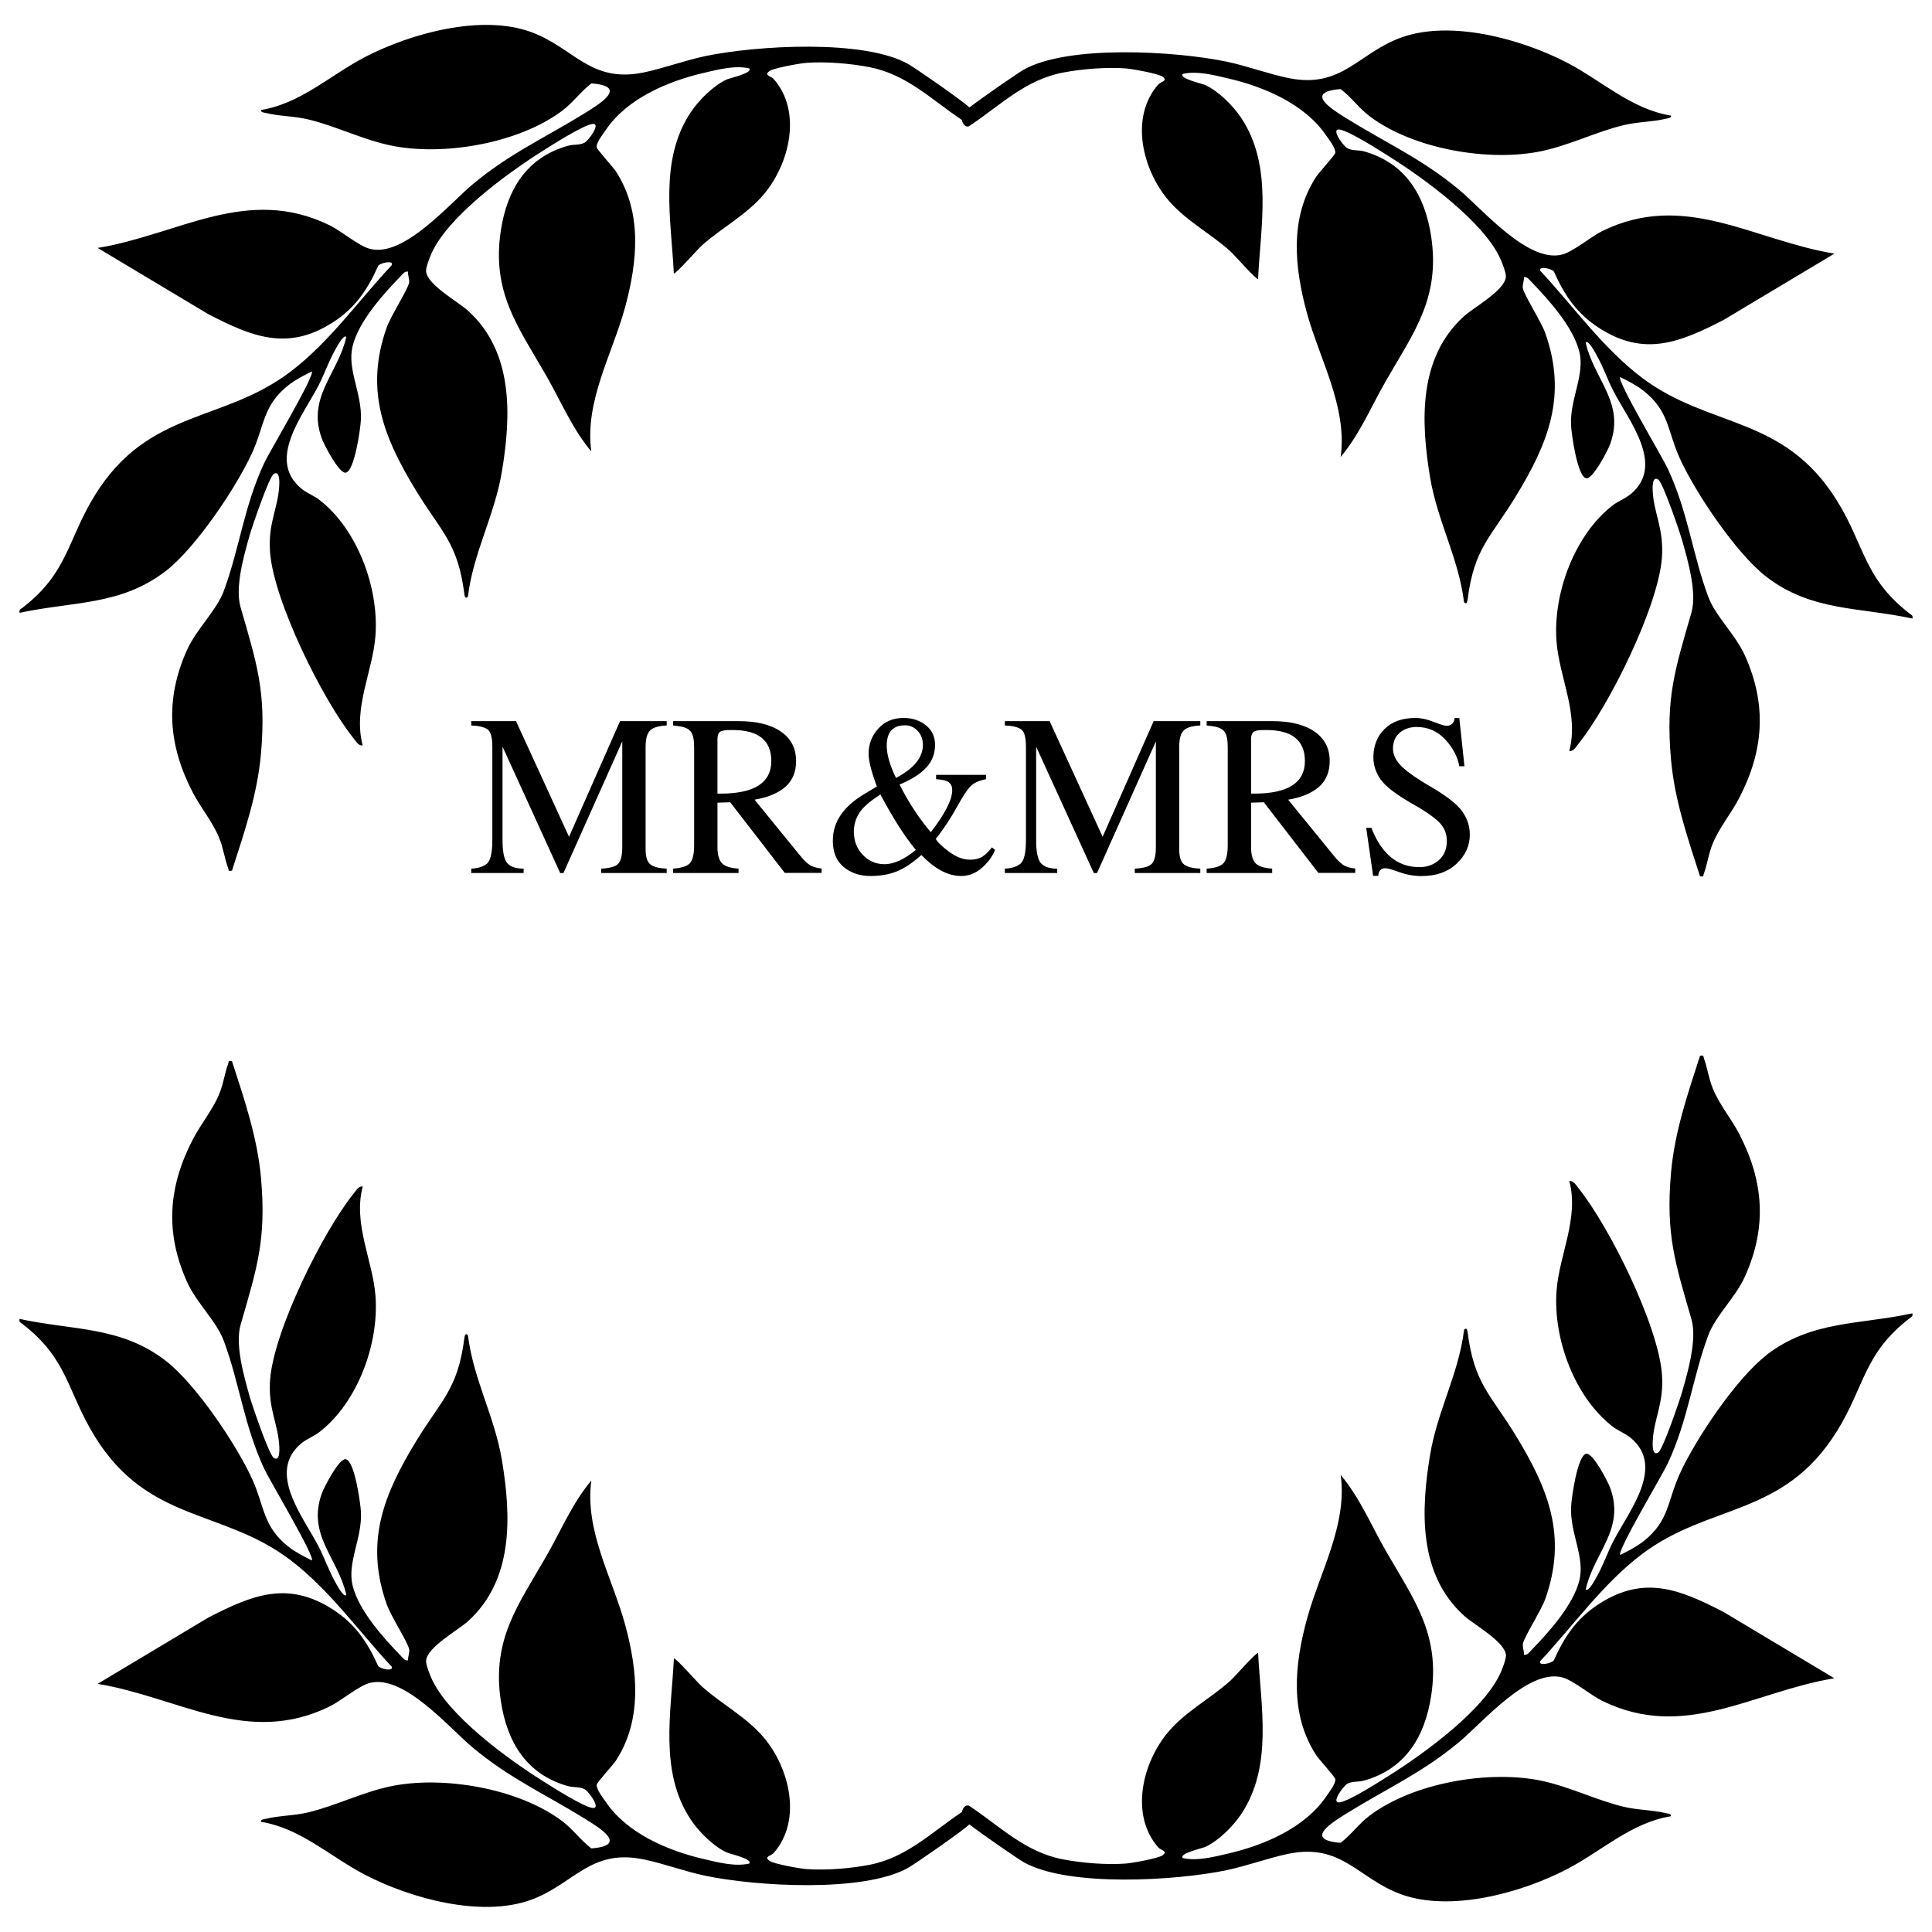
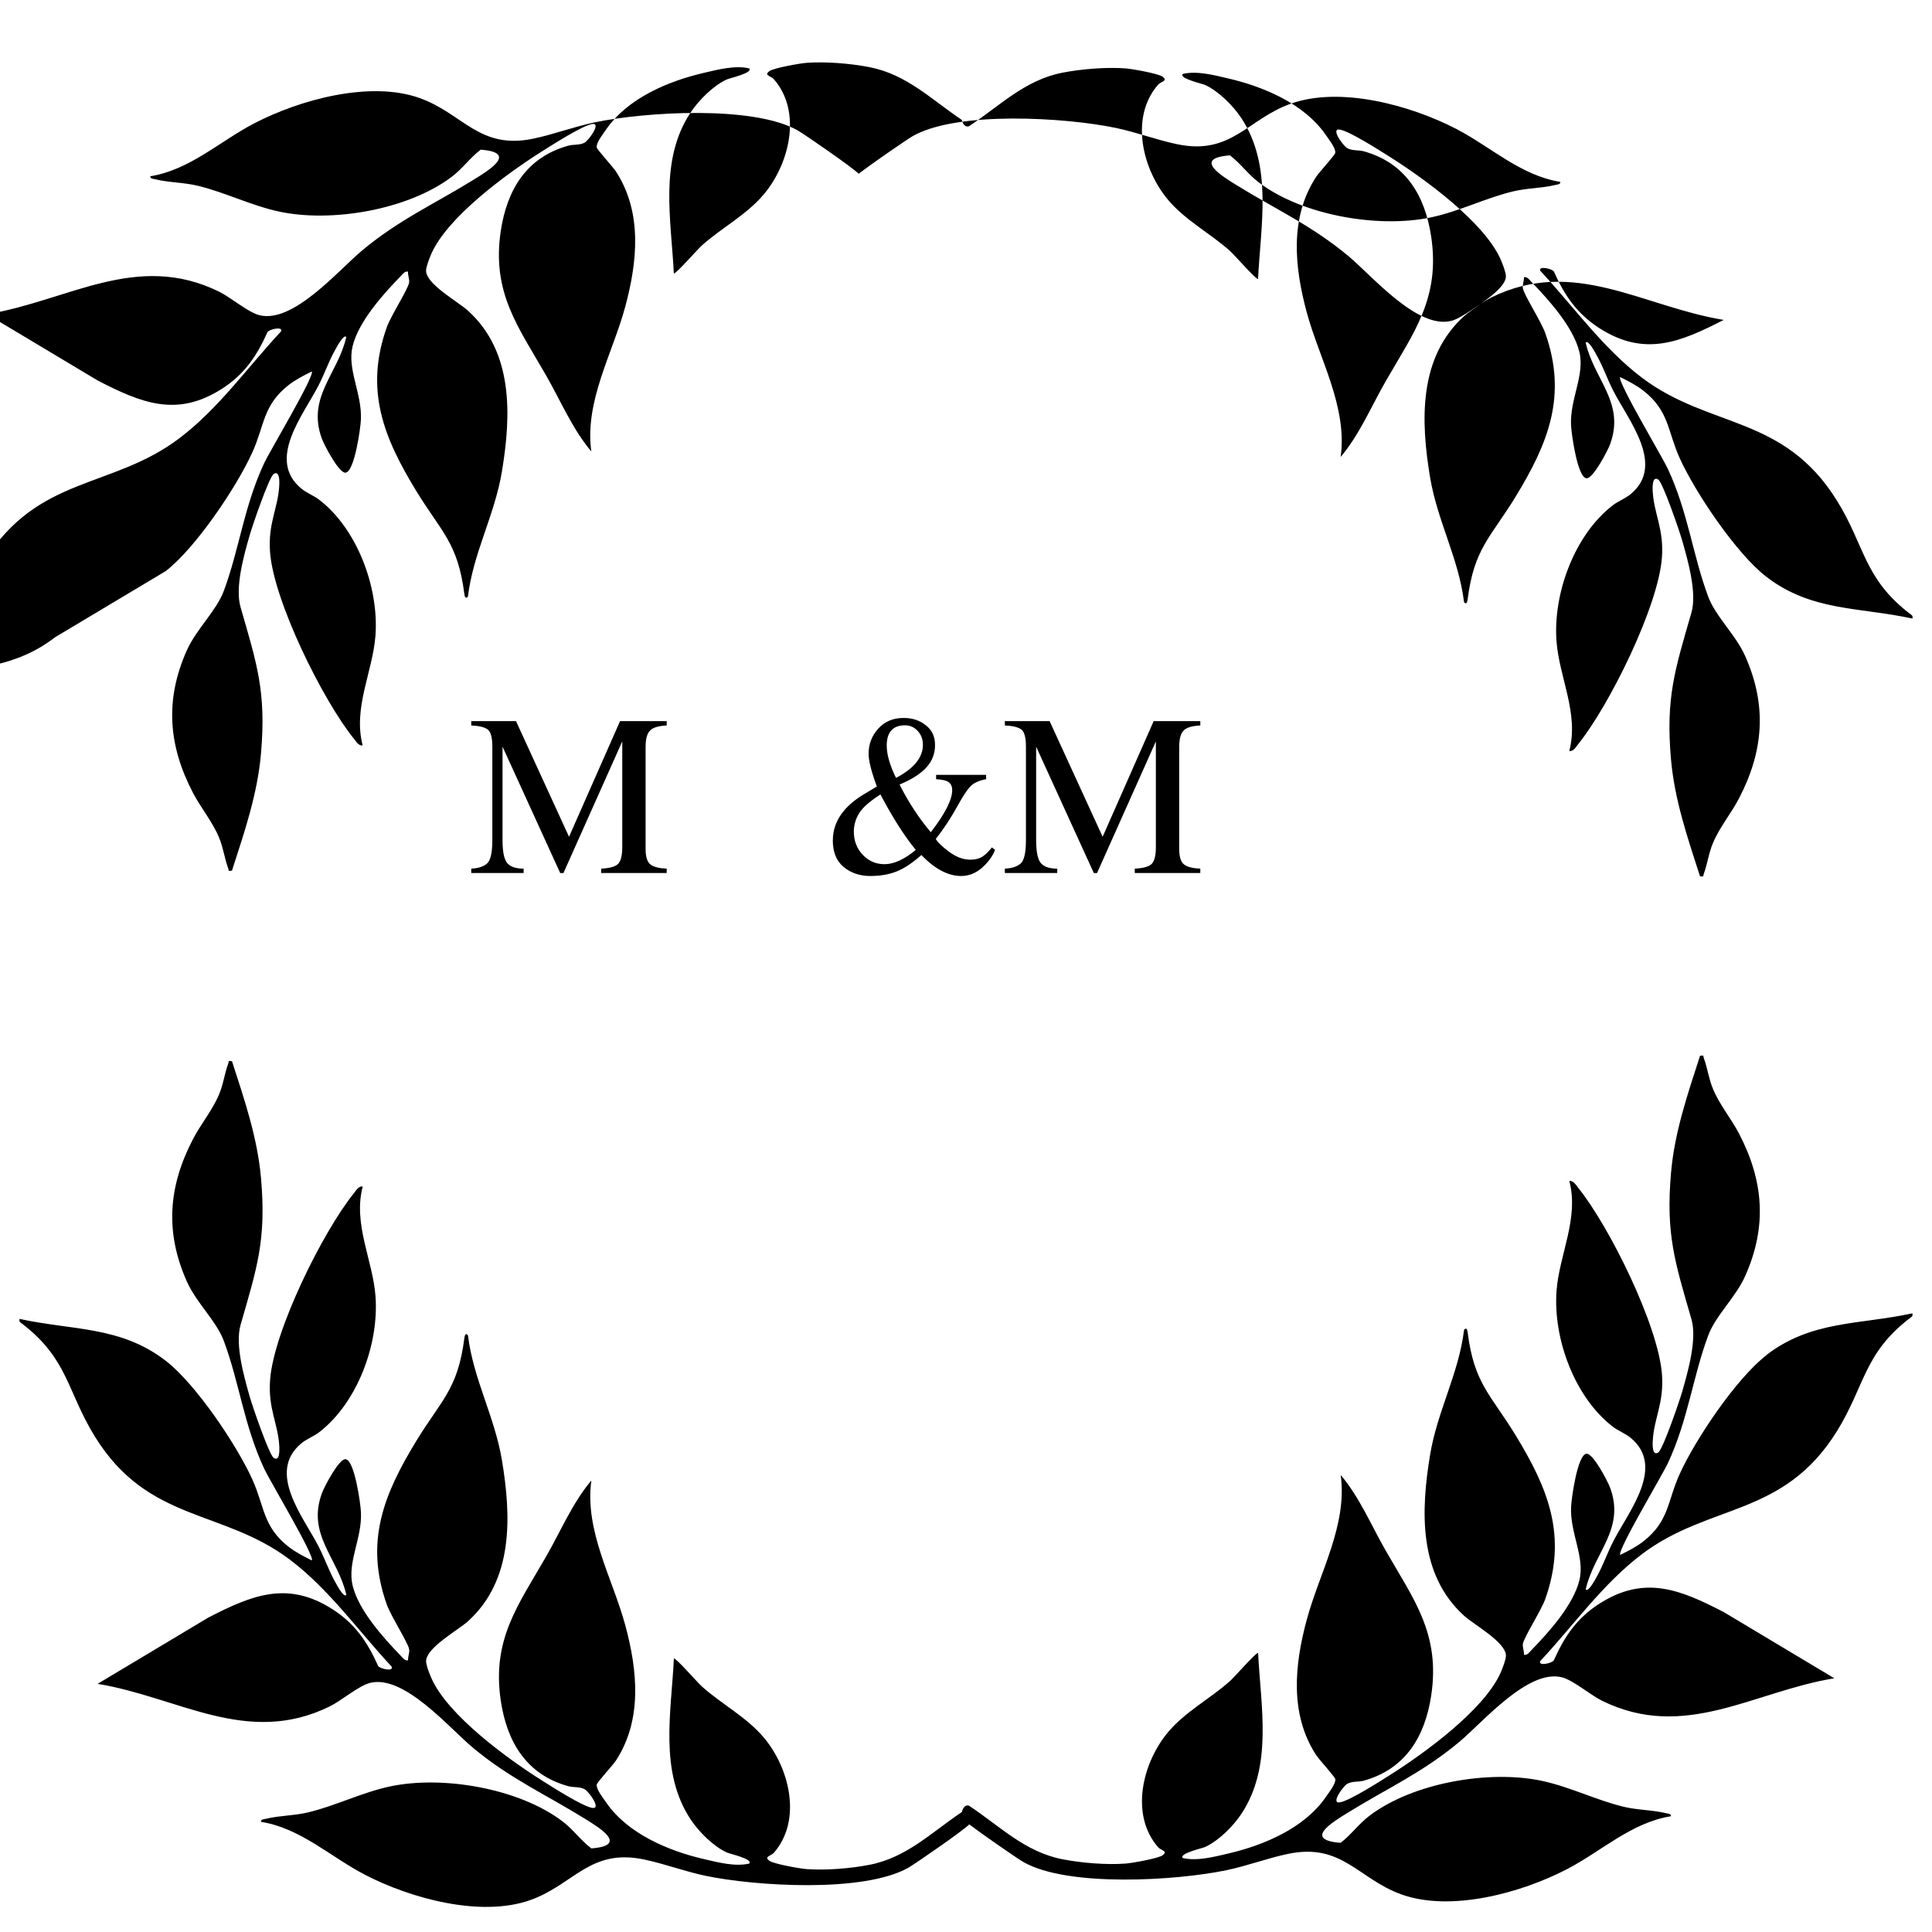
<svg xmlns="http://www.w3.org/2000/svg" id="Layer_1" data-name="Layer 1" viewBox="0 0 360 360">
  <defs>
    <style>
      .cls-1 {
        stroke-width: 0px;
      }
    </style>
  </defs>
  <path class="cls-1" d="m121.17,136.07c.58-.53,1.6-.82,3.06-.89v-.81h-8.69l-9.51,21.55-9.88-21.55h-8.34v.81c1.43.06,2.44.3,3.04.73.6.42.89,1.5.89,3.27v17.35c0,2.34-.33,3.81-1,4.39-.67.57-1.64.88-2.93.94v.81h9.76v-.81c-1.46,0-2.47-.35-3.06-1.04-.58-.69-.87-2.12-.87-4.28v-17.41l10.75,23.55h.6l10.96-24.53v19.72c0,1.54-.26,2.57-.77,3.1-.5.51-1.55.81-3.16.89v.81h12.21v-.81c-1.36-.05-2.36-.3-2.99-.75-.63-.46-.94-1.43-.94-2.91v-19.01c0-1.54.29-2.57.87-3.1Z" />
-   <path class="cls-1" d="m136.04,149.46l10.19,13.19h6.87v-.81c-1.03-.11-1.81-.36-2.35-.75-.53-.39-1.08-.94-1.66-1.66l-8.49-10.42c2.5-.43,4.41-1.23,5.74-2.39,1.33-1.18,2-2.78,2-4.81,0-2.36-.94-4.19-2.83-5.49-1.87-1.3-4.52-1.95-7.93-1.95h-12.17v.81l1.04.13c1.12.14,1.89.49,2.29,1.04s.6,1.5.6,2.83v18.35c0,1.6-.26,2.69-.77,3.29-.51.58-1.57.93-3.16,1.04v.81h12.21v-.81c-1.61-.11-2.67-.48-3.18-1.1-.5-.63-.75-1.59-.75-2.89v-8.3l2.35-.08Zm-2.35-11.77c0-.62.15-1.05.44-1.29.29-.25.91-.37,1.85-.37h.56c4.78,0,7.18,1.93,7.18,5.78,0,4.05-3.16,6.07-9.49,6.07h-.54v-10.19Z" />
  <path class="cls-1" d="m155.18,156.58c0,2.19.67,3.85,2.02,4.97,1.36,1.12,3.02,1.68,4.97,1.68,1.83,0,3.47-.28,4.91-.85,1.44-.58,2.97-1.6,4.6-3.06,2.52,2.61,4.99,3.91,7.41,3.91,1.41,0,2.7-.5,3.85-1.5,1.16-1.01,1.99-2.14,2.48-3.37l-.6-.46c-.57.76-1.16,1.34-1.77,1.73-.6.37-1.35.56-2.25.56-1.29,0-2.6-.48-3.93-1.46-1.33-.98-2.16-1.79-2.5-2.41,1.43-1.79,2.81-3.89,4.14-6.3.82-1.5,1.54-2.61,2.16-3.33.63-.74,1.65-1.23,3.08-1.5v-.81h-9.32v.81c1.18.07,1.97.26,2.37.58.42.32.63.8.63,1.46,0,1.79-1.33,4.4-3.99,7.84-2.19-2.58-4.13-5.54-5.82-8.88,2.22-.93,3.88-1.98,4.97-3.16s1.64-2.58,1.64-4.2-.57-2.78-1.71-3.68c-1.14-.92-2.52-1.37-4.14-1.37-1.97,0-3.55.67-4.74,2-1.19,1.32-1.79,2.88-1.79,4.68,0,1.28.51,3.31,1.54,6.09l-2.37,1.42c-3.88,2.33-5.83,5.2-5.83,8.61Zm13.48-21.43c.9,0,1.68.35,2.33,1.04.65.69.98,1.56.98,2.6,0,2.36-1.67,4.41-5.01,6.16-1.15-2.34-1.73-4.35-1.73-6.01,0-2.52,1.14-3.79,3.43-3.79Zm-4.6,12.9c2.32,4.38,4.51,7.82,6.59,10.32-2.16,1.78-4.11,2.66-5.83,2.66-1.6,0-2.95-.58-4.06-1.75-1.11-1.16-1.66-2.61-1.66-4.33,0-1.18.32-2.3.96-3.37.64-1.07,1.97-2.25,3.99-3.54Z" />
  <path class="cls-1" d="m220.6,136.07c.58-.53,1.6-.82,3.06-.89v-.81h-8.69l-9.51,21.55-9.88-21.55h-8.34v.81c1.43.06,2.44.3,3.04.73.6.42.89,1.5.89,3.27v17.35c0,2.34-.33,3.81-1,4.39-.67.57-1.64.88-2.93.94v.81h9.76v-.81c-1.46,0-2.47-.35-3.06-1.04-.58-.69-.87-2.12-.87-4.28v-17.41l10.75,23.55h.6l10.96-24.53v19.72c0,1.54-.26,2.57-.77,3.1-.5.51-1.55.81-3.16.89v.81h12.21v-.81c-1.36-.05-2.36-.3-2.99-.75-.63-.46-.94-1.43-.94-2.91v-19.01c0-1.54.29-2.57.87-3.1Z" />
-   <path class="cls-1" d="m235.47,149.46l10.19,13.19h6.87v-.81c-1.03-.11-1.81-.36-2.35-.75-.53-.39-1.08-.94-1.66-1.66l-8.49-10.42c2.5-.43,4.41-1.23,5.74-2.39,1.33-1.18,2-2.78,2-4.81,0-2.36-.94-4.19-2.83-5.49-1.87-1.3-4.52-1.95-7.93-1.95h-12.17v.81l1.04.13c1.12.14,1.89.49,2.29,1.04s.6,1.5.6,2.83v18.35c0,1.6-.26,2.69-.77,3.29-.51.58-1.57.93-3.16,1.04v.81h12.21v-.81c-1.61-.11-2.67-.48-3.18-1.1-.5-.63-.75-1.59-.75-2.89v-8.3l2.35-.08Zm-2.35-11.77c0-.62.15-1.05.44-1.29.29-.25.91-.37,1.85-.37h.56c4.78,0,7.18,1.93,7.18,5.78,0,4.05-3.16,6.07-9.49,6.07h-.54v-10.19Z" />
-   <path class="cls-1" d="m264.43,161.57c-4.02,0-6.99-2.44-8.9-7.32h-.96l1.29,8.95h.96c.06-.94.5-1.42,1.33-1.42.4,0,1.27.24,2.6.73,1.34.48,2.73.73,4.14.73,2.7,0,4.88-.76,6.51-2.29,1.65-1.54,2.48-3.35,2.48-5.43,0-1.58-.48-3.04-1.44-4.37-.96-1.34-3-2.92-6.12-4.72-2.16-1.25-3.83-2.41-5.01-3.49-1.16-1.1-1.75-2.25-1.75-3.47s.42-2.25,1.27-2.95,1.89-1.06,3.12-1.06c2.11,0,3.88.77,5.33,2.31,1.44,1.54,2.32,3.21,2.64,5.01h.96l-.96-8.99h-.87c-.04.43-.19.78-.46,1.06-.25.26-.58.39-1,.39s-1.22-.24-2.45-.73c-1.23-.49-2.36-.73-3.37-.73-2.48,0-4.42.69-5.8,2.08-1.37,1.37-2.06,3.13-2.06,5.26,0,1.47.45,2.84,1.35,4.12.92,1.28,2.81,2.75,5.7,4.41,2.45,1.37,4.17,2.55,5.16,3.52.98.97,1.48,2.14,1.48,3.52,0,1.5-.49,2.69-1.48,3.58-.99.87-2.21,1.31-3.68,1.31Z" />
-   <path class="cls-1" d="m30.86,106.43c5.58-4.3,13.19-15.61,16.14-22.09,2.31-5.07,1.97-8.8,6.73-12.55,1.31-1.03,2.87-1.83,4.37-2.57.6.75-7.88,14.95-8.85,17.02-3.82,8.18-4.64,16.07-7.56,23.9-1.37,3.68-5.11,7.08-6.88,11.05-4.1,9.2-3.46,17.69,1.13,26.51,1.48,2.84,3.62,5.36,4.86,8.33.82,1.96,1.03,3.9,1.71,5.74.17.46-.12.58.71.47,2.32-7.19,4.75-14.22,5.41-21.82,1.01-11.52-.77-16.75-3.81-27.3-1.06-3.69.62-9.61,1.7-13.38.46-1.62,3.6-10.84,4.48-11.42,1.14-.75,1.07,1.5,1.04,2.05-.2,4.33-2.13,7.06-1.72,12.52.68,9.11,9.82,27.59,15.63,34.77.42.52.85,1.33,1.63,1.24-1.84-6.99,1.88-13.74,2.38-20.45.67-8.9-3.36-19.88-10.52-25.36-.95-.73-2.35-1.26-3.33-2.08-6.41-5.37.32-13.56,3.19-19.08,1.21-2.32,2.05-4.88,3.37-7.12.14-.24,1.38-2.59,1.86-2.02-1.59,6.96-7.39,11.2-4.56,18.94.43,1.18,3.17,6.44,4.4,6.35,1.69-.13,2.81-8.3,2.88-9.88.23-4.93-2.62-9.37-1.54-13.72,1.14-4.61,5.67-9.64,8.96-13.03.38-.4.73-.94,1.36-.84-.06.69.3,1.36.2,2.05-.19,1.22-3.41,6.2-4.17,8.35-4.15,11.71-.56,20.54,5.52,30.5,4.63,7.58,7.73,9.61,8.94,19.14.06.46.22,1.06.67.51.99-8.16,4.97-15.1,6.33-23.27,1.74-10.47,2.19-22.3-6.33-30.01-1.84-1.67-7.79-4.93-7.8-7.43,0-.74.64-2.37.96-3.11,3.05-6.99,14.3-15.14,20.73-19.19,1.92-1.21,7.29-4.65,9.19-5.03,1.92-.38-.57,3.03-1.3,3.44-.96.54-2.07.3-3.13.6-7.7,2.16-11.37,8.16-12.53,15.89-1.72,11.49,3.28,17.89,8.48,26.96,2.71,4.73,4.85,9.9,8.39,14.11-1.28-9.36,3.97-18.23,6.33-26.99,2.26-8.37,3.21-17.54-1.72-25.15-.6-.93-3.56-4.11-3.61-4.54-.09-.88,1.22-2.52,1.76-3.31,3.99-5.81,11.53-9,18.2-10.55,2.67-.62,5.79-1.45,8.46-.84.77.85-3.65,1.82-4.19,2.07-2.51,1.16-5.2,3.85-6.72,6.14-5.92,8.92-3.62,20-3.13,30.02.49-.01,4.34-4.45,5.24-5.25,3.67-3.28,8.29-5.68,11.5-9.48,4.8-5.68,7.2-15.4,1.89-21.49-.55-.63-1.91-.67-.84-1.49.77-.59,5.71-1.46,6.91-1.55,3.57-.27,8.22.11,11.75.8,6.95,1.35,11.55,6.04,17.21,9.83.16.73.63,1.42,1.32,1.19,5.77-3.81,10.4-8.62,17.44-9.99,3.53-.69,8.17-1.06,11.75-.8,1.2.09,6.14.97,6.9,1.55,1.07.82-.3.86-.84,1.49-5.31,6.09-2.91,15.81,1.89,21.49,3.21,3.8,7.83,6.2,11.5,9.48.9.8,4.74,5.24,5.24,5.25.48-10.02,2.78-21.1-3.13-30.02-1.52-2.29-4.21-4.98-6.72-6.14-.53-.25-4.96-1.22-4.18-2.07,2.67-.61,5.79.22,8.46.84,6.67,1.55,14.22,4.75,18.2,10.55.54.79,1.86,2.43,1.76,3.31-.04.43-3.01,3.61-3.61,4.54-4.93,7.61-3.98,16.78-1.72,25.15,2.37,8.76,7.62,17.63,6.33,26.99,3.54-4.2,5.67-9.37,8.39-14.1,5.2-9.07,10.2-15.47,8.48-26.96-1.16-7.73-4.82-13.73-12.53-15.89-1.05-.29-2.17-.06-3.13-.6-.74-.42-3.23-3.82-1.3-3.44,1.9.38,7.27,3.82,9.19,5.03,6.43,4.05,17.68,12.2,20.73,19.19.32.74.97,2.37.96,3.11-.01,2.51-5.95,5.76-7.8,7.43-8.52,7.71-8.07,19.54-6.33,30.01,1.36,8.17,5.34,15.12,6.33,23.27.45.55.61-.05.67-.51,1.21-9.54,4.31-11.56,8.94-19.14,6.08-9.96,9.67-18.8,5.52-30.5-.76-2.15-3.98-7.14-4.17-8.35-.11-.69.26-1.36.2-2.05.63-.11.98.44,1.36.84,3.28,3.39,7.81,8.42,8.96,13.03,1.08,4.35-1.77,8.79-1.54,13.72.07,1.58,1.19,9.75,2.88,9.88,1.23.1,3.97-5.17,4.4-6.35,2.83-7.74-2.97-11.98-4.56-18.94.49-.57,1.72,1.78,1.86,2.02,1.32,2.24,2.16,4.8,3.37,7.12,2.87,5.52,9.6,13.71,3.19,19.08-.98.82-2.38,1.35-3.33,2.08-7.16,5.49-11.19,16.47-10.52,25.36.5,6.71,4.22,13.46,2.38,20.45.79.09,1.21-.72,1.63-1.24,5.81-7.18,14.95-25.66,15.63-34.77.41-5.46-1.52-8.19-1.72-12.52-.02-.55-.1-2.8,1.04-2.05.88.58,4.02,9.8,4.48,11.42,1.07,3.77,2.76,9.69,1.7,13.38-3.04,10.55-4.82,15.78-3.81,27.3.67,7.61,3.09,14.63,5.41,21.82.83.11.53,0,.71-.47.68-1.84.88-3.78,1.71-5.74,1.25-2.97,3.39-5.49,4.86-8.33,4.59-8.82,5.23-17.31,1.13-26.51-1.77-3.97-5.51-7.37-6.88-11.05-2.92-7.83-3.74-15.72-7.56-23.9-.97-2.08-9.45-16.28-8.85-17.02,1.49.74,3.05,1.53,4.37,2.57,4.77,3.75,4.43,7.47,6.73,12.55,2.95,6.48,10.56,17.79,16.14,22.09,8.4,6.48,17.34,5.63,27.22,7.79.14-.62-.19-.66-.56-.96-8.53-6.6-8.28-12.6-13.5-21.01-9.94-16.02-23.74-13.4-36.31-22.89-7.3-5.51-12.77-13.3-18.97-19.94-.42-1.02,2.33-.35,2.54.16,2,4.46,4.29,7.83,8.44,10.51,8.43,5.43,15.09,2.65,23.19-1.52l20.63-12.35c-15.09-2.47-27.87-11.76-43.26-4.2-2.17,1.07-5.38,3.83-7.47,4.37-6.31,1.64-14.74-8.33-19.13-12.01-6.88-5.76-13.54-8.71-20.9-13.27-2.84-1.76-8.21-5.02-1.24-5.55,2.06,1.57,3.3,3.47,5.43,5.08,8.1,6.12,22.31,8.56,32.11,6.46,5.18-1.11,10.11-3.59,15.15-4.81,2.67-.65,5.42-.59,7.93-1.21.34-.08,1.02-.1.94-.58-7.35-1.16-12.99-6.55-19.39-9.87-8.47-4.39-21.59-8.01-30.85-4.69-8.05,2.89-11.07,9.62-21.07,7.56-3.8-.78-7.62-2.24-11.5-3.05-9.36-1.96-29.57-3.21-37.85,1.52-1,.57-7.27,4.87-10.08,7.02-1.06-1.12-10.11-7.36-11.33-8.06-8.28-4.73-28.49-3.48-37.85-1.52-3.88.81-7.7,2.26-11.5,3.05-10.01,2.07-13.03-4.66-21.07-7.56-9.26-3.33-22.38.29-30.85,4.68-6.4,3.32-12.04,8.71-19.39,9.87-.08.48.6.49.94.57,2.5.62,5.25.56,7.93,1.21,5.04,1.22,9.97,3.7,15.15,4.81,9.8,2.1,24.01-.34,32.11-6.46,2.13-1.61,3.37-3.51,5.43-5.08,6.96.53,1.6,3.79-1.24,5.55-7.36,4.56-14.02,7.51-20.9,13.27-4.4,3.68-12.83,13.65-19.13,12.01-2.09-.54-5.3-3.3-7.47-4.37-15.4-7.56-28.17,1.73-43.26,4.2l20.63,12.35c8.1,4.18,14.76,6.95,23.19,1.52,4.15-2.67,6.44-6.05,8.44-10.51.21-.52,2.97-1.19,2.54-.16-6.2,6.63-11.67,14.43-18.97,19.93-12.57,9.49-26.37,6.87-36.31,22.89-5.22,8.41-4.97,14.4-13.5,21.01-.38.29-.7.34-.56.96,9.88-2.15,18.82-1.3,27.22-7.79Z" />
+   <path class="cls-1" d="m30.86,106.43c5.58-4.3,13.19-15.61,16.14-22.09,2.31-5.07,1.97-8.8,6.73-12.55,1.31-1.03,2.87-1.83,4.37-2.57.6.75-7.88,14.95-8.85,17.02-3.82,8.18-4.64,16.07-7.56,23.9-1.37,3.68-5.11,7.08-6.88,11.05-4.1,9.2-3.46,17.69,1.13,26.51,1.48,2.84,3.62,5.36,4.86,8.33.82,1.96,1.03,3.9,1.71,5.74.17.46-.12.58.71.47,2.32-7.19,4.75-14.22,5.41-21.82,1.01-11.52-.77-16.75-3.81-27.3-1.06-3.69.62-9.61,1.7-13.38.46-1.62,3.6-10.84,4.48-11.42,1.14-.75,1.07,1.5,1.04,2.05-.2,4.33-2.13,7.06-1.72,12.52.68,9.11,9.82,27.59,15.63,34.77.42.52.85,1.33,1.63,1.24-1.84-6.99,1.88-13.74,2.38-20.45.67-8.9-3.36-19.88-10.52-25.36-.95-.73-2.35-1.26-3.33-2.08-6.41-5.37.32-13.56,3.19-19.08,1.21-2.32,2.05-4.88,3.37-7.12.14-.24,1.38-2.59,1.86-2.02-1.59,6.96-7.39,11.2-4.56,18.94.43,1.18,3.17,6.44,4.4,6.35,1.69-.13,2.81-8.3,2.88-9.88.23-4.93-2.62-9.37-1.54-13.72,1.14-4.61,5.67-9.64,8.96-13.03.38-.4.73-.94,1.36-.84-.06.69.3,1.36.2,2.05-.19,1.22-3.41,6.2-4.17,8.35-4.15,11.71-.56,20.54,5.52,30.5,4.63,7.58,7.73,9.61,8.94,19.14.06.46.22,1.06.67.51.99-8.16,4.97-15.1,6.33-23.27,1.74-10.47,2.19-22.3-6.33-30.01-1.84-1.67-7.79-4.93-7.8-7.43,0-.74.64-2.37.96-3.11,3.05-6.99,14.3-15.14,20.73-19.19,1.92-1.21,7.29-4.65,9.19-5.03,1.92-.38-.57,3.03-1.3,3.44-.96.54-2.07.3-3.13.6-7.7,2.16-11.37,8.16-12.53,15.89-1.72,11.49,3.28,17.89,8.48,26.96,2.71,4.73,4.85,9.9,8.39,14.11-1.28-9.36,3.97-18.23,6.33-26.99,2.26-8.37,3.21-17.54-1.72-25.15-.6-.93-3.56-4.11-3.61-4.54-.09-.88,1.22-2.52,1.76-3.31,3.99-5.81,11.53-9,18.2-10.55,2.67-.62,5.79-1.45,8.46-.84.77.85-3.65,1.82-4.19,2.07-2.51,1.16-5.2,3.85-6.72,6.14-5.92,8.92-3.62,20-3.13,30.02.49-.01,4.34-4.45,5.24-5.25,3.67-3.28,8.29-5.68,11.5-9.48,4.8-5.68,7.2-15.4,1.89-21.49-.55-.63-1.91-.67-.84-1.49.77-.59,5.71-1.46,6.91-1.55,3.57-.27,8.22.11,11.75.8,6.95,1.35,11.55,6.04,17.21,9.83.16.73.63,1.42,1.32,1.19,5.77-3.81,10.4-8.62,17.44-9.99,3.53-.69,8.17-1.06,11.75-.8,1.2.09,6.14.97,6.9,1.55,1.07.82-.3.86-.84,1.49-5.31,6.09-2.91,15.81,1.89,21.49,3.21,3.8,7.83,6.2,11.5,9.48.9.8,4.74,5.24,5.24,5.25.48-10.02,2.78-21.1-3.13-30.02-1.52-2.29-4.21-4.98-6.72-6.14-.53-.25-4.96-1.22-4.18-2.07,2.67-.61,5.79.22,8.46.84,6.67,1.55,14.22,4.75,18.2,10.55.54.79,1.86,2.43,1.76,3.31-.04.43-3.01,3.61-3.61,4.54-4.93,7.61-3.98,16.78-1.72,25.15,2.37,8.76,7.62,17.63,6.33,26.99,3.54-4.2,5.67-9.37,8.39-14.1,5.2-9.07,10.2-15.47,8.48-26.96-1.16-7.73-4.82-13.73-12.53-15.89-1.05-.29-2.17-.06-3.13-.6-.74-.42-3.23-3.82-1.3-3.44,1.9.38,7.27,3.82,9.19,5.03,6.43,4.05,17.68,12.2,20.73,19.19.32.74.97,2.37.96,3.11-.01,2.51-5.95,5.76-7.8,7.43-8.52,7.71-8.07,19.54-6.33,30.01,1.36,8.17,5.34,15.12,6.33,23.27.45.55.61-.05.67-.51,1.21-9.54,4.31-11.56,8.94-19.14,6.08-9.96,9.67-18.8,5.52-30.5-.76-2.15-3.98-7.14-4.17-8.35-.11-.69.26-1.36.2-2.05.63-.11.98.44,1.36.84,3.28,3.39,7.81,8.42,8.96,13.03,1.08,4.35-1.77,8.79-1.54,13.72.07,1.58,1.19,9.75,2.88,9.88,1.23.1,3.97-5.17,4.4-6.35,2.83-7.74-2.97-11.98-4.56-18.94.49-.57,1.72,1.78,1.86,2.02,1.32,2.24,2.16,4.8,3.37,7.12,2.87,5.52,9.6,13.71,3.19,19.08-.98.82-2.38,1.35-3.33,2.08-7.16,5.49-11.19,16.47-10.52,25.36.5,6.71,4.22,13.46,2.38,20.45.79.09,1.21-.72,1.63-1.24,5.81-7.18,14.95-25.66,15.63-34.77.41-5.46-1.52-8.19-1.72-12.52-.02-.55-.1-2.8,1.04-2.05.88.58,4.02,9.8,4.48,11.42,1.07,3.77,2.76,9.69,1.7,13.38-3.04,10.55-4.82,15.78-3.81,27.3.67,7.61,3.09,14.63,5.41,21.82.83.11.53,0,.71-.47.68-1.84.88-3.78,1.71-5.74,1.25-2.97,3.39-5.49,4.86-8.33,4.59-8.82,5.23-17.31,1.13-26.51-1.77-3.97-5.51-7.37-6.88-11.05-2.92-7.83-3.74-15.72-7.56-23.9-.97-2.08-9.45-16.28-8.85-17.02,1.49.74,3.05,1.53,4.37,2.57,4.77,3.75,4.43,7.47,6.73,12.55,2.95,6.48,10.56,17.79,16.14,22.09,8.4,6.48,17.34,5.63,27.22,7.79.14-.62-.19-.66-.56-.96-8.53-6.6-8.28-12.6-13.5-21.01-9.94-16.02-23.74-13.4-36.31-22.89-7.3-5.51-12.77-13.3-18.97-19.94-.42-1.02,2.33-.35,2.54.16,2,4.46,4.29,7.83,8.44,10.51,8.43,5.43,15.09,2.65,23.19-1.52c-15.09-2.47-27.87-11.76-43.26-4.2-2.17,1.07-5.38,3.83-7.47,4.37-6.31,1.64-14.74-8.33-19.13-12.01-6.88-5.76-13.54-8.71-20.9-13.27-2.84-1.76-8.21-5.02-1.24-5.55,2.06,1.57,3.3,3.47,5.43,5.08,8.1,6.12,22.31,8.56,32.11,6.46,5.18-1.11,10.11-3.59,15.15-4.81,2.67-.65,5.42-.59,7.93-1.21.34-.08,1.02-.1.94-.58-7.35-1.16-12.99-6.55-19.39-9.87-8.47-4.39-21.59-8.01-30.85-4.69-8.05,2.89-11.07,9.62-21.07,7.56-3.8-.78-7.62-2.24-11.5-3.05-9.36-1.96-29.57-3.21-37.85,1.52-1,.57-7.27,4.87-10.08,7.02-1.06-1.12-10.11-7.36-11.33-8.06-8.28-4.73-28.49-3.48-37.85-1.52-3.88.81-7.7,2.26-11.5,3.05-10.01,2.07-13.03-4.66-21.07-7.56-9.26-3.33-22.38.29-30.85,4.68-6.4,3.32-12.04,8.71-19.39,9.87-.08.48.6.49.94.57,2.5.62,5.25.56,7.93,1.21,5.04,1.22,9.97,3.7,15.15,4.81,9.8,2.1,24.01-.34,32.11-6.46,2.13-1.61,3.37-3.51,5.43-5.08,6.96.53,1.6,3.79-1.24,5.55-7.36,4.56-14.02,7.51-20.9,13.27-4.4,3.68-12.83,13.65-19.13,12.01-2.09-.54-5.3-3.3-7.47-4.37-15.4-7.56-28.17,1.73-43.26,4.2l20.63,12.35c8.1,4.18,14.76,6.95,23.19,1.52,4.15-2.67,6.44-6.05,8.44-10.51.21-.52,2.97-1.19,2.54-.16-6.2,6.63-11.67,14.43-18.97,19.93-12.57,9.49-26.37,6.87-36.31,22.89-5.22,8.41-4.97,14.4-13.5,21.01-.38.29-.7.34-.56.96,9.88-2.15,18.82-1.3,27.22-7.79Z" />
  <path class="cls-1" d="m329.14,252.53c-5.58,4.3-13.19,15.61-16.14,22.09-2.31,5.07-1.97,8.8-6.73,12.55-1.31,1.03-2.87,1.83-4.37,2.57-.6-.75,7.88-14.95,8.85-17.02,3.82-8.18,4.64-16.07,7.56-23.9,1.37-3.68,5.11-7.08,6.88-11.05,4.1-9.2,3.46-17.69-1.13-26.51-1.48-2.84-3.62-5.36-4.86-8.33-.82-1.96-1.03-3.9-1.71-5.74-.17-.46.12-.58-.71-.47-2.32,7.19-4.75,14.21-5.41,21.82-1.01,11.52.77,16.75,3.81,27.3,1.06,3.69-.62,9.61-1.7,13.38-.46,1.62-3.6,10.84-4.48,11.42-1.14.75-1.07-1.5-1.04-2.05.2-4.33,2.13-7.06,1.72-12.52-.68-9.11-9.82-27.59-15.63-34.77-.42-.52-.85-1.33-1.63-1.24,1.84,6.99-1.88,13.74-2.38,20.45-.67,8.9,3.36,19.88,10.52,25.36.95.73,2.35,1.26,3.33,2.08,6.41,5.37-.32,13.56-3.19,19.08-1.21,2.32-2.05,4.88-3.37,7.12-.14.24-1.38,2.59-1.86,2.02,1.59-6.96,7.39-11.2,4.56-18.94-.43-1.18-3.17-6.44-4.4-6.35-1.69.13-2.81,8.3-2.88,9.88-.23,4.93,2.62,9.37,1.54,13.72-1.14,4.61-5.68,9.64-8.96,13.03-.38.39-.73.94-1.36.84.06-.69-.3-1.36-.2-2.05.19-1.22,3.41-6.2,4.17-8.35,4.15-11.71.56-20.54-5.52-30.5-4.63-7.58-7.73-9.61-8.94-19.15-.06-.46-.22-1.06-.67-.51-.99,8.16-4.97,15.1-6.33,23.27-1.74,10.47-2.19,22.3,6.33,30.01,1.84,1.67,7.79,4.93,7.8,7.43,0,.74-.64,2.37-.96,3.11-3.05,6.99-14.3,15.14-20.73,19.19-1.92,1.21-7.29,4.65-9.19,5.03-1.92.38.57-3.03,1.3-3.44.96-.54,2.07-.3,3.13-.6,7.7-2.16,11.37-8.16,12.53-15.89,1.72-11.49-3.28-17.89-8.48-26.96-2.71-4.73-4.85-9.9-8.39-14.1,1.28,9.36-3.97,18.23-6.33,26.99-2.26,8.37-3.21,17.54,1.72,25.15.6.93,3.56,4.11,3.61,4.54.09.88-1.22,2.52-1.76,3.31-3.99,5.81-11.53,9-18.2,10.55-2.67.62-5.79,1.45-8.46.84-.78-.85,3.65-1.82,4.18-2.07,2.51-1.16,5.2-3.85,6.72-6.14,5.92-8.92,3.62-20,3.13-30.02-.49.01-4.34,4.45-5.24,5.25-3.67,3.28-8.29,5.68-11.5,9.48-4.8,5.68-7.2,15.4-1.89,21.49.55.63,1.91.67.84,1.49-.77.59-5.71,1.46-6.9,1.55-3.57.27-8.22-.11-11.75-.8-7.04-1.37-11.66-6.17-17.44-9.99-.69-.23-1.16.47-1.32,1.19-5.67,3.79-10.27,8.48-17.21,9.83-3.53.69-8.17,1.06-11.75.8-1.2-.09-6.14-.97-6.91-1.55-1.07-.82.3-.86.84-1.49,5.31-6.09,2.91-15.81-1.89-21.49-3.21-3.8-7.83-6.2-11.5-9.48-.9-.8-4.74-5.24-5.24-5.25-.48,10.02-2.78,21.1,3.13,30.02,1.52,2.29,4.21,4.98,6.72,6.14.53.25,4.96,1.22,4.19,2.07-2.67.61-5.79-.22-8.46-.84-6.67-1.55-14.22-4.75-18.2-10.55-.54-.79-1.86-2.43-1.76-3.31.04-.43,3.01-3.61,3.61-4.54,4.93-7.61,3.98-16.78,1.72-25.15-2.37-8.76-7.62-17.63-6.33-26.99-3.54,4.2-5.67,9.37-8.39,14.1-5.2,9.07-10.2,15.47-8.48,26.96,1.16,7.73,4.82,13.73,12.53,15.89,1.05.29,2.17.06,3.13.6.74.42,3.23,3.82,1.3,3.44-1.9-.38-7.27-3.82-9.19-5.03-6.44-4.05-17.68-12.2-20.73-19.19-.32-.74-.97-2.37-.96-3.11.01-2.51,5.95-5.76,7.8-7.43,8.52-7.71,8.07-19.54,6.33-30.01-1.36-8.17-5.34-15.12-6.33-23.27-.45-.55-.61.05-.67.51-1.21,9.54-4.31,11.56-8.94,19.14-6.08,9.96-9.67,18.8-5.52,30.5.76,2.15,3.98,7.14,4.17,8.35.11.69-.26,1.36-.2,2.05-.63.11-.98-.44-1.36-.84-3.28-3.39-7.81-8.42-8.96-13.03-1.08-4.35,1.77-8.79,1.54-13.72-.07-1.58-1.19-9.75-2.88-9.88-1.23-.1-3.97,5.17-4.4,6.35-2.83,7.74,2.97,11.98,4.56,18.94-.49.57-1.72-1.78-1.86-2.02-1.32-2.24-2.16-4.8-3.37-7.12-2.87-5.52-9.6-13.71-3.19-19.08.98-.82,2.38-1.35,3.33-2.08,7.16-5.49,11.19-16.46,10.52-25.36-.5-6.71-4.22-13.46-2.38-20.45-.79-.09-1.21.72-1.63,1.24-5.81,7.18-14.95,25.66-15.63,34.77-.41,5.46,1.52,8.19,1.72,12.52.02.55.1,2.8-1.04,2.05-.88-.58-4.02-9.8-4.48-11.42-1.07-3.77-2.76-9.69-1.7-13.38,3.04-10.55,4.82-15.78,3.81-27.3-.67-7.61-3.09-14.63-5.41-21.82-.83-.11-.53,0-.71.47-.68,1.84-.88,3.78-1.71,5.74-1.25,2.97-3.39,5.49-4.86,8.33-4.59,8.82-5.23,17.31-1.13,26.51,1.77,3.97,5.51,7.37,6.88,11.05,2.92,7.83,3.74,15.72,7.56,23.9.97,2.08,9.45,16.28,8.85,17.02-1.49-.74-3.05-1.53-4.37-2.57-4.77-3.75-4.43-7.47-6.73-12.55-2.95-6.48-10.56-17.79-16.14-22.09-8.4-6.48-17.35-5.63-27.22-7.79-.14.62.19.66.56.96,8.53,6.6,8.28,12.59,13.5,21.01,9.94,16.02,23.74,13.4,36.31,22.89,7.3,5.51,12.77,13.3,18.97,19.94.42,1.02-2.33.35-2.54-.16-2-4.46-4.29-7.83-8.44-10.51-8.43-5.43-15.09-2.65-23.19,1.52l-20.63,12.35c15.09,2.47,27.87,11.76,43.26,4.2,2.17-1.07,5.38-3.83,7.47-4.37,6.31-1.64,14.74,8.33,19.13,12.01,6.88,5.76,13.54,8.71,20.9,13.27,2.84,1.76,8.21,5.02,1.24,5.55-2.06-1.57-3.3-3.47-5.43-5.08-8.1-6.12-22.31-8.56-32.11-6.46-5.18,1.11-10.11,3.59-15.15,4.81-2.67.65-5.42.59-7.93,1.21-.34.08-1.02.1-.94.57,7.35,1.16,12.99,6.55,19.39,9.87,8.47,4.39,21.59,8.01,30.85,4.69,8.05-2.89,11.07-9.62,21.07-7.56,3.8.78,7.62,2.24,11.5,3.05,9.36,1.96,29.57,3.21,37.85-1.52,1.22-.7,10.27-6.94,11.33-8.06,2.81,2.15,9.08,6.45,10.08,7.02,8.28,4.73,28.49,3.48,37.85,1.52,3.88-.81,7.7-2.26,11.5-3.05,10.01-2.07,13.03,4.66,21.07,7.56,9.26,3.33,22.38-.29,30.85-4.69,6.4-3.32,12.04-8.71,19.39-9.87.08-.48-.6-.49-.94-.57-2.5-.62-5.25-.56-7.93-1.21-5.04-1.22-9.97-3.7-15.15-4.81-9.8-2.1-24.01.34-32.11,6.46-2.13,1.61-3.37,3.51-5.43,5.08-6.96-.53-1.6-3.79,1.24-5.55,7.36-4.56,14.02-7.51,20.9-13.27,4.4-3.68,12.83-13.65,19.13-12.01,2.09.54,5.3,3.3,7.47,4.37,15.4,7.56,28.17-1.73,43.26-4.2l-20.63-12.35c-8.1-4.18-14.76-6.95-23.19-1.52-4.15,2.67-6.44,6.05-8.44,10.51-.22.52-2.97,1.19-2.54.16,6.2-6.63,11.67-14.43,18.97-19.94,12.57-9.49,26.37-6.87,36.31-22.89,5.22-8.41,4.97-14.4,13.5-21.01.38-.29.7-.34.56-.96-9.88,2.15-18.82,1.3-27.22,7.79Z" />
</svg>